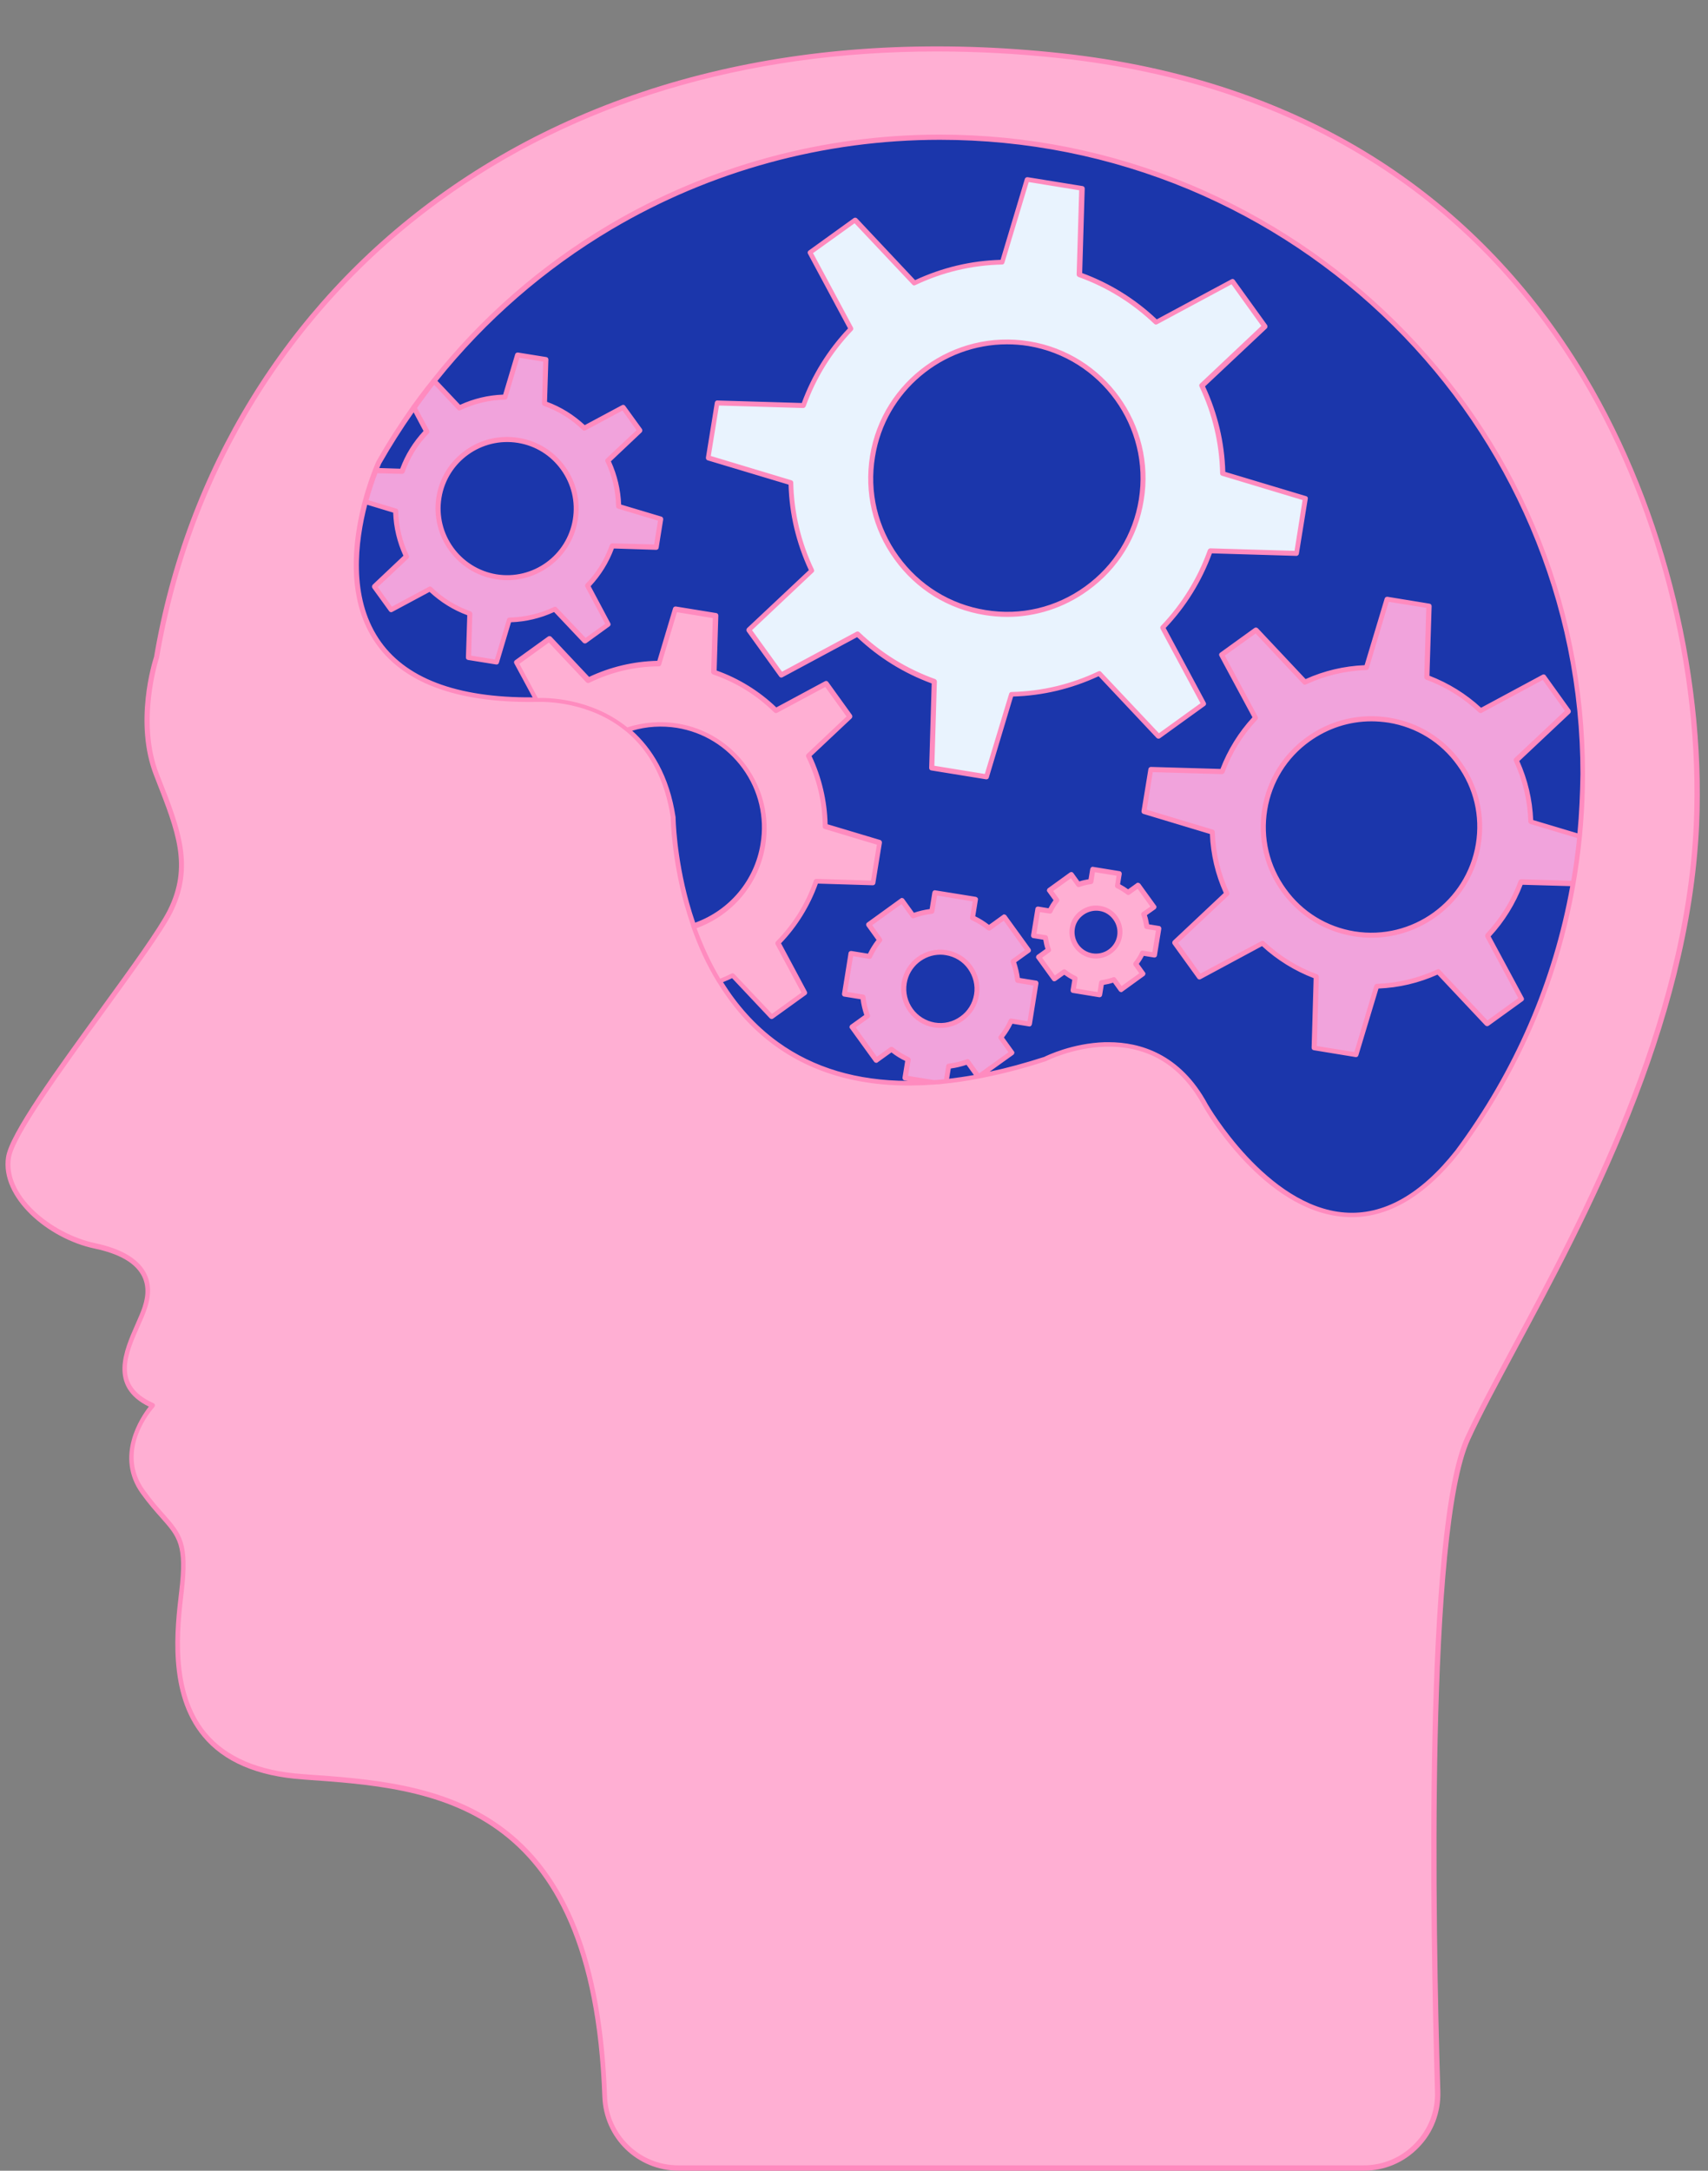
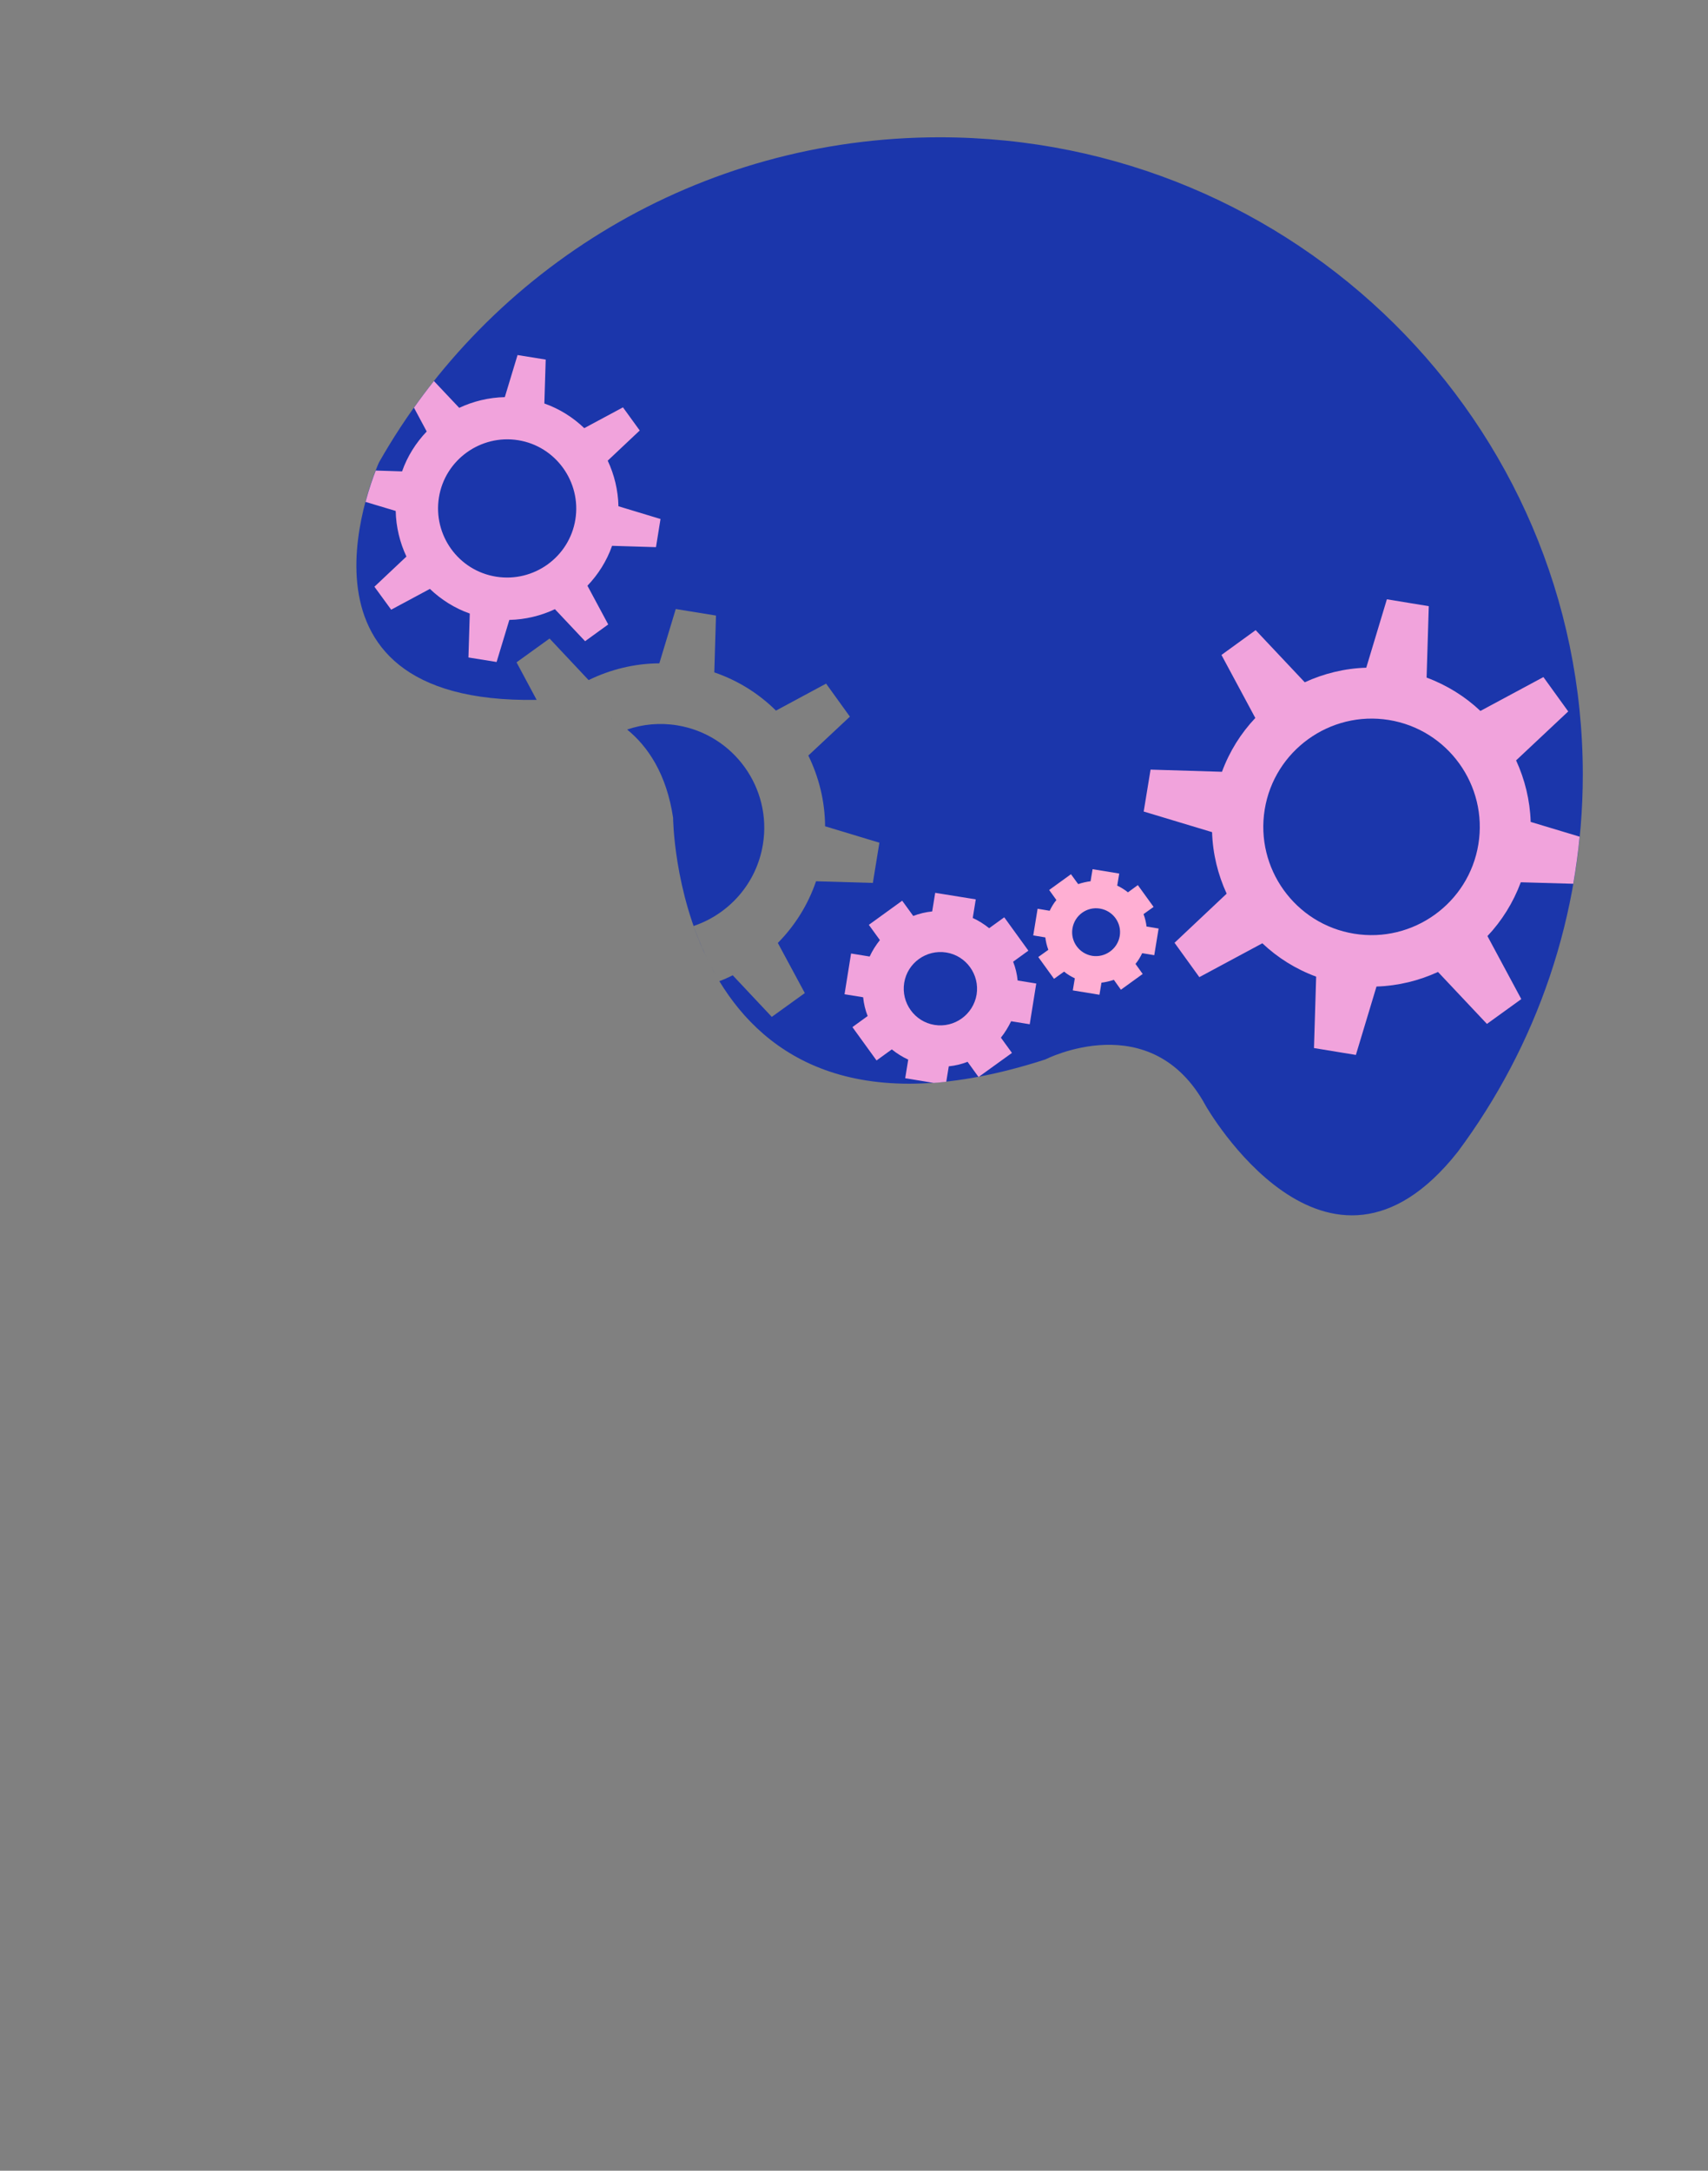
<svg xmlns="http://www.w3.org/2000/svg" fill="#000000" height="1294.9" preserveAspectRatio="xMidYMid meet" version="1" viewBox="-3.2 -27.7 1019.1 1294.9" width="1019.1" zoomAndPan="magnify">
  <rect x="-3.2" y="-27.7" width="1019.1" height="1294.9" fill="#808080" stroke="none" />
  <g id="change1_2">
-     <path d="M357.5,1222.8c-6.5-179.5-103.3-185.3-180.2-190.6c-82.6-5.7-76.9-72.3-72.3-110.1 c4.6-37.9-4.6-34.4-22.9-59.6s5.7-51.6,5.7-51.6c-31-13.8-10.3-41.3-4.6-58.5c5.7-17.2-2.3-31-29.8-36.7 c-27.5-5.7-55-29.8-51.6-52.8C5.2,639.9,84.4,543.5,98.2,516c13.8-27.5,4.6-49.3-8-81.4c-12.6-32.1,0-70,0-70 c36.6-216.3,230.6-392.3,539.1-359c308.6,33.3,386.6,306.3,379.7,458.8c-6.9,152.6-104.4,296-136.5,365.9 c-25.1,54.7-20.9,289.6-17.9,389.7c0.7,24.9-19.2,45.5-44.1,45.5H401.6C377.8,1265.5,358.3,1246.6,357.5,1222.8z" fill="#ffafd3" />
-   </g>
+     </g>
  <g id="change2_1">
    <path d="M327.9,390.3c0,0,0.1,0,0.1,0C328,390.3,328,390.3,327.9,390.3z M326.4,390.1c0.1,0,0.1,0,0.2,0 C326.5,390.1,326.4,390.1,326.4,390.1z M331.4,390.7c0.1,0,0.1,0,0.2,0C331.5,390.7,331.5,390.7,331.4,390.7z M333.2,391 c0.1,0,0.1,0,0.2,0C333.3,391,333.3,391,333.2,391z M337.3,391.8C337.3,391.8,337.2,391.7,337.3,391.8 C337.2,391.7,337.3,391.8,337.3,391.8z M410.6,524.7c21.1-7.1,37.6-25.3,41.4-48.7c5.5-33.7-17.5-65.5-51.1-71 c-10.4-1.7-20.6-0.7-29.9,2.5c0,0,0,0,0,0c12.6,10.3,23.5,26.7,27.4,52.5c0,0,0.3,43.8,20.9,85.3C415.8,538.4,413,531.5,410.6,524.7 z M317.7,389.8C317.7,389.8,317.7,389.8,317.7,389.8C317.7,389.8,317.7,389.8,317.7,389.8z M339.4,392.2c-0.1,0-0.1,0-0.2-0.1 C339.2,392.2,339.3,392.2,339.4,392.2z M318.7,389.8C318.7,389.8,318.7,389.8,318.7,389.8C318.7,389.8,318.7,389.8,318.7,389.8z M321.2,389.8C321.2,389.8,321.2,389.8,321.2,389.8C321.2,389.8,321.2,389.8,321.2,389.8z M319.4,389.8c0,0-0.1,0-0.1,0 C319.4,389.8,319.4,389.8,319.4,389.8z M322.3,389.9c0.1,0,0.1,0,0.2,0C322.4,389.9,322.3,389.9,322.3,389.9z M323.6,389.9 C323.6,389.9,323.6,389.9,323.6,389.9C323.6,389.9,323.6,389.9,323.6,389.9z M421.4,549.5c0.7,1.4,1.5,2.7,2.2,4.1 C422.8,552.2,422.1,550.8,421.4,549.5z M419.2,545.3c0.7,1.4,1.4,2.8,2.1,4.1C420.6,548.1,419.9,546.7,419.2,545.3z M368.5,405.6 c0.1,0.1,0.2,0.2,0.4,0.3C368.8,405.8,368.7,405.7,368.5,405.6z M557.5,54.2c-143.7,0-268.9,78.2-334.6,194 c-0.6,1.3-65.2,144.3,94.1,141.6l-12-22.4l19.7-14.2L348,378c12.9-6.3,27.2-9.9,42.2-10l9.8-32.4l24,3.9l-1,33.9 c14.1,4.8,26.6,12.7,36.8,22.8l29.9-16.1l14.2,19.7L479.1,423c6.3,12.9,9.9,27.2,10,42.2l32.4,9.8l-3.9,24l-33.9-1 c-4.8,14.1-12.7,26.6-22.8,36.8l16.1,29.9l-19.7,14.2L434,554.1c-2.6,1.3-5.3,2.5-8,3.5c27.7,45.6,83.2,82.7,194.5,46.7 c0,0,63.2-32.4,95.7,27.6c0,0,72.1,126.6,150.4,27.5c46.9-63,74.6-140.9,74.6-225.2C941.1,224.3,769.4,54.2,557.5,54.2z M366.6,404.2c-0.1-0.1-0.2-0.1-0.2-0.2C366.5,404.1,366.5,404.2,366.6,404.2z M426,557.6c-0.8-1.3-1.6-2.7-2.4-4.1 C424.4,554.9,425.2,556.3,426,557.6z M362,401.2c-0.1-0.1-0.2-0.1-0.3-0.2C361.8,401.1,361.9,401.2,362,401.2z M348,394.7 C348,394.7,348,394.8,348,394.7C348,394.8,348,394.7,348,394.7z M345.9,394c-0.1,0-0.2-0.1-0.3-0.1C345.7,394,345.8,394,345.9,394z M352.7,396.6c-0.1,0-0.2-0.1-0.3-0.1C352.5,396.5,352.6,396.5,352.7,396.6z M359.7,399.9c-0.1,0-0.2-0.1-0.3-0.1 C359.5,399.8,359.6,399.9,359.7,399.9z M354.8,397.5c0.1,0,0.1,0.1,0.2,0.1C354.9,397.5,354.8,397.5,354.8,397.5z" fill="#1b36ab" />
  </g>
  <g id="change3_1">
-     <path d="M507.1,103.6L480.2,123l24.4,45.4c-12.4,12.9-22.2,28.4-28.4,45.8l-51.5-1.5l-5.3,32.7l49.4,14.8 c0.4,18.5,4.8,36.3,12.4,52.4l-37.6,35.4L463,375l45.4-24.4c12.9,12.4,28.4,22.2,45.8,28.4l-1.5,51.5l32.7,5.3l14.8-49.4 c18.5-0.4,36.3-4.8,52.4-12.4l35.4,37.6l26.9-19.4l-24.4-45.4c12.4-12.9,22.2-28.4,28.4-45.8l51.5,1.5l5.3-32.7l-49.4-14.8 c-0.4-18.5-4.8-36.3-12.4-52.4l37.6-35.4l-19.4-26.9l-45.4,24.4c-12.9-12.4-28.4-22.2-45.8-28.4l1.5-51.5l-32.7-5.3l-14.8,49.4 c-18.5,0.4-36.3,4.8-52.4,12.4L507.1,103.6z M610.6,177.4c44.2,7.2,74.4,49,67.2,93.2c-7.2,44.2-49,74.4-93.2,67.2 c-44.2-7.2-74.4-49-67.2-93.2C524.5,200.3,566.4,170.2,610.6,177.4z" fill="#e9f3fe" />
-   </g>
+     </g>
  <g id="change4_1">
    <path d="M935.5,499.5c1.6-9.3,2.9-18.6,3.8-28.1l-29.2-8.8c-0.4-12.9-3.5-25.4-8.7-36.7l31.1-29.2l-14.8-20.5 l-37.6,20.2c-9.1-8.6-20-15.4-32.1-19.9l1.3-42.6l-25-4.1l-12.3,40.8c-12.9,0.4-25.4,3.5-36.7,8.7l-29.3-31.1L725.6,363l20.2,37.6 c-8.6,9.1-15.4,19.9-19.9,32.1l-42.6-1.3l-4.1,25l40.8,12.3c0.4,12.9,3.5,25.4,8.7,36.7l-31.1,29.3l14.8,20.5l37.6-20.2 c9.1,8.6,19.9,15.4,32.1,19.9l-1.3,42.6l25,4.1l12.3-40.8c12.9-0.4,25.4-3.5,36.7-8.7l29.2,31l20.5-14.8l-20.2-37.6 c8.6-9.1,15.4-20,19.9-32.1L935.5,499.5z M878.9,475.9c-5.7,35.2-39,59.1-74.1,53.4c-35.2-5.7-59.1-39-53.4-74.1 c5.7-35.1,39-59.1,74.1-53.4C860.7,407.5,884.6,440.8,878.9,475.9z M230.2,336l23.1-12.4c6.7,6.4,14.7,11.5,23.8,14.7l-0.8,26.2 l16.8,2.7l7.6-25.1c9.6-0.2,18.9-2.5,27.2-6.4l18,19.1l13.8-10l-12.4-23.1c6.4-6.7,11.5-14.7,14.7-23.8l26.2,0.8l2.7-16.8l-25.1-7.6 c-0.2-9.6-2.5-18.9-6.4-27.2l19.1-18l-10-13.8l-23.1,12.4c-6.7-6.4-14.7-11.5-23.8-14.7l0.8-26.2l-16.8-2.7l-7.6,25.1 c-9.6,0.2-18.9,2.5-27.2,6.4l-15.1-16c-4.1,5.2-8.1,10.5-11.9,15.9l7.6,14.2c-6.4,6.7-11.5,14.7-14.7,23.8l-15.7-0.5 c-1.6,4.1-3.9,10.6-6.1,18.7l18,5.4c0.2,9.6,2.5,18.9,6.4,27.2l-19.1,18L230.2,336z M258.7,269c3.6-22.4,24.9-37.7,47.3-34.1 c22.4,3.6,37.7,24.9,34.1,47.3c-3.6,22.4-24.8,37.7-47.3,34.1C270.3,312.7,255.1,291.5,258.7,269z M600.6,600.4l-6.6-9.1 c2.4-3,4.4-6.3,6.1-9.8l11.1,1.8l3.9-24.3l-11.1-1.8c-0.4-3.9-1.3-7.7-2.7-11.2l9.1-6.6l-14.4-19.9L587,526c-3-2.4-6.3-4.5-9.8-6.1 l1.8-11.1l-24.2-3.9l-1.8,11.1c-3.9,0.4-7.7,1.3-11.3,2.7l-6.6-9.1l-19.9,14.4l6.6,9.1c-2.4,3-4.5,6.3-6.1,9.8l-11.1-1.8l-3.9,24.3 l11.1,1.8c0.4,3.9,1.3,7.7,2.7,11.2l-9.1,6.6l14.4,19.9l9.1-6.6c3,2.4,6.3,4.5,9.8,6.1l-1.8,11.1l17,2.8c2.5-0.2,5-0.4,7.5-0.7 l1.5-9.2c3.9-0.4,7.7-1.3,11.2-2.7l6.5,9c0.1,0,0.2,0,0.3-0.1L600.6,600.4z M554.4,583.7c-11.9-1.9-20-13.2-18.1-25.1 c1.9-11.9,13.2-20,25.1-18.1c11.9,1.9,20,13.2,18.1,25.1C577.5,577.5,566.3,585.6,554.4,583.7z" fill="#f1a3dc" />
  </g>
  <g id="change1_1">
    <path d="M665.6,562.7l13-9.4l-4.3-6c1.6-1.9,2.9-4.1,4-6.4l7.2,1.2l2.6-15.9l-7.2-1.2c-0.3-2.5-0.9-5-1.8-7.4l6-4.3 l-9.4-13l-5.9,4.3c-2-1.6-4.1-2.9-6.4-4l1.2-7.2l-15.9-2.6l-1.2,7.2c-2.5,0.3-5,0.9-7.4,1.7l-4.3-5.9l-13,9.4l4.3,6 c-1.6,1.9-2.9,4.1-4,6.4l-7.2-1.2l-2.6,15.9l7.2,1.2c0.3,2.5,0.9,5,1.8,7.4l-6,4.3l9.4,13l6-4.3c1.9,1.6,4.1,2.9,6.4,4l-1.2,7.2 l15.9,2.6l1.2-7.2c2.5-0.3,5-0.9,7.4-1.7L665.6,562.7z M648.5,542.5c-7.8-1.3-13.1-8.6-11.8-16.4c1.3-7.8,8.6-13.1,16.4-11.8 c7.8,1.3,13.1,8.6,11.8,16.4C663.6,538.4,656.2,543.7,648.5,542.5z" fill="#ffafd3" />
  </g>
  <g id="change5_1">
-     <path d="M938.7,189.4c-31.1-49.7-70.8-90.3-118.1-120.9c-54.2-35-118.5-56.7-191.1-64.5 C484.4-11.6,355.5,18.2,256.8,90.3c-89.6,65.4-149.3,162.7-168.1,273.9c-0.9,2.7-12.4,39.2,0.1,70.9l0.9,2.3 c12.2,31.1,20.3,51.7,7.2,77.9c-5.6,11.1-22.1,33.9-39.7,58.1c-26.9,37-54.7,75.2-56.8,89.2c-3.6,24.1,24.9,48.6,52.8,54.5 c14.3,3,23.6,8.2,27.8,15.5c3.1,5.3,3.4,11.8,0.9,19.3c-1,3.1-2.6,6.6-4.2,10.3c-7,15.8-16.5,37.2,7.9,49.2 c-4.8,6.1-20.8,29.6-4.6,52c4.5,6.2,8.5,10.7,11.8,14.4c10.1,11.4,14.3,16.2,10.9,44.2c-2.5,21.1-7.3,60.4,14,86.1 c12.5,15.2,32.6,23.8,59.7,25.7l1.2,0.1c76.3,5.3,171.2,11.9,177.6,189.1c0.9,24.8,20.9,44.2,45.6,44.2h408.7 c12.5,0,24.1-4.9,32.8-13.9c8.7-8.9,13.2-20.7,12.9-33.2c-3-98.8-7.2-334.6,17.8-389.1c6.8-14.9,16.6-33,27.9-54.1 c41.1-76.5,103.3-192,108.7-312.4C1014.7,370.9,987.8,268,938.7,189.4z M1007.4,464.3C1002,584,940.1,699.2,899.1,775.4 c-11.3,21.1-21.1,39.3-28,54.2c-25.3,55-21,291.4-18.1,390.4c0.4,11.6-3.9,22.6-12,31c-8.1,8.4-19,13-30.6,13H401.6 c-23.1,0-41.8-18.1-42.6-41.3c-2.9-79.9-23.7-132.7-63.8-161.4c-34.7-24.9-78.2-27.9-116.6-30.6l-1.2-0.1 c-26.2-1.8-45.6-10.1-57.6-24.6c-20.5-24.8-15.8-63.2-13.4-83.9c3.5-29.3-1.2-34.7-11.6-46.5c-3.4-3.8-7.2-8.1-11.6-14.2 c-17.4-23.9,4.7-48.7,5.6-49.7c0.3-0.4,0.5-0.8,0.4-1.3s-0.4-0.9-0.9-1.1c-23.9-10.6-15.5-29.4-8.1-46.1c1.7-3.8,3.3-7.3,4.3-10.6 c2.8-8.3,2.4-15.6-1.1-21.7c-4.7-8.1-14.7-13.8-29.8-17c-13.2-2.8-26.9-10.1-36.7-19.5C6.6,684.5,1.7,673.3,3.3,663.1 c2-13.2,30.8-52.9,56.3-87.9c17.6-24.3,34.3-47.2,40-58.5c13.7-27.5,5-49.7-7.1-80.4l-0.9-2.3c-12.3-31.2-0.1-68.6,0-69 c0-0.1,0-0.1,0.1-0.2c18.7-110.5,78-207.2,167-272.1C339.7,33.5,441.3,3,555.6,3c24,0,48.5,1.3,73.5,4c72.2,7.8,136,29.3,189.8,64 c47,30.3,86.4,70.7,117.2,119.9C985,269.1,1011.6,371.3,1007.4,464.3z M292.5,317.8c2.3,0.4,4.6,0.6,6.9,0.6 c20.6,0,38.7-14.9,42.1-35.9c1.8-11.2-0.8-22.5-7.5-31.8c-6.7-9.3-16.5-15.4-27.8-17.2c-11.2-1.8-22.5,0.8-31.8,7.5 s-15.4,16.5-17.2,27.8C253.5,292,269.3,314,292.5,317.8z M260.2,269.3c3.5-21.6,23.9-36.3,45.6-32.8c10.5,1.7,19.6,7.4,25.8,16 c6.2,8.6,8.7,19.1,7,29.6c-3.5,21.6-23.9,36.3-45.6,32.8C271.4,311.3,256.7,290.9,260.2,269.3z M610.8,175.9 c-45-7.3-87.6,23.4-94.9,68.4c-3.5,21.8,1.6,43.7,14.6,61.6c12.9,18,32.1,29.8,53.8,33.3c4.5,0.7,9,1.1,13.4,1.1 c17.2,0,34-5.4,48.2-15.7c18-12.9,29.8-32.1,33.3-53.8C686.6,225.8,655.9,183.2,610.8,175.9z M676.3,270.3 c-3.4,21-14.8,39.4-32.1,51.9c-17.3,12.5-38.4,17.5-59.4,14c-21-3.4-39.4-14.8-51.9-32.1c-12.5-17.3-17.5-38.4-14-59.4c0,0,0,0,0,0 c6.3-39.1,40.3-67,78.7-67c4.2,0,8.5,0.3,12.8,1C653.7,185.9,683.3,226.9,676.3,270.3z M776.2,268.3l-48.3-14.5 c-0.5-17.7-4.6-34.8-12.1-51l36.8-34.6c0.5-0.5,0.6-1.4,0.2-2l-19.4-26.9c-0.4-0.6-1.3-0.8-1.9-0.4l-44.5,23.9 c-12.9-12.2-27.9-21.5-44.5-27.6l1.5-50.4c0-0.8-0.5-1.4-1.3-1.5l-32.7-5.3c-0.7-0.1-1.5,0.3-1.7,1l-14.5,48.3 c-17.7,0.5-34.8,4.6-51,12.1l-34.6-36.8c-0.5-0.5-1.4-0.6-2-0.2l-26.9,19.4c-0.6,0.4-0.8,1.3-0.4,1.9l23.9,44.5 c-12.2,12.9-21.5,27.9-27.6,44.5l-50.4-1.5c-0.7-0.1-1.4,0.5-1.5,1.3l-5.3,32.7c-0.1,0.7,0.3,1.5,1,1.7l48.3,14.5 c0.5,17.7,4.6,34.8,12.1,51L442.6,347c-0.5,0.5-0.6,1.4-0.2,2l19.4,26.9c0.4,0.6,1.3,0.8,1.9,0.4l44.5-23.9 c12.9,12.2,27.9,21.5,44.5,27.6l-1.5,50.4c0,0.8,0.5,1.4,1.3,1.5l32.7,5.3c0.1,0,0.2,0,0.2,0c0.7,0,1.2-0.4,1.4-1.1l14.5-48.3 c17.7-0.5,34.8-4.6,51-12.1l34.6,36.8c0.5,0.5,1.4,0.6,2,0.2l26.9-19.4c0.6-0.4,0.8-1.3,0.4-1.9l-23.9-44.5 c12.2-12.9,21.5-27.9,27.6-44.5l50.4,1.5c0.7,0,1.4-0.5,1.5-1.3l5.3-32.7C777.3,269.2,776.9,268.5,776.2,268.3z M769.2,300.9 l-50.2-1.5c-0.7,0-1.2,0.4-1.5,1c-6.1,17-15.5,32.2-28,45.3c-0.5,0.5-0.5,1.2-0.2,1.8l23.8,44.3l-24.8,17.9l-34.5-36.6 c-0.4-0.5-1.1-0.6-1.7-0.3c-16.4,7.8-33.8,11.9-51.8,12.3c-0.7,0-1.2,0.4-1.4,1.1L584.4,434l-30.1-4.9l1.5-50.2c0-0.7-0.4-1.2-1-1.5 c-17-6.1-32.2-15.5-45.3-28c-0.5-0.5-1.2-0.5-1.8-0.2L463.4,373l-17.9-24.8l36.6-34.5c0.5-0.4,0.6-1.1,0.3-1.7 c-7.8-16.4-11.9-33.8-12.3-51.8c0-0.7-0.4-1.2-1.1-1.4l-48.1-14.5l4.9-30.1l50.2,1.5c0.7,0,1.2-0.4,1.5-1c6.1-17,15.5-32.2,28-45.3 c0.5-0.5,0.5-1.2,0.2-1.8l-23.8-44.3l24.8-17.8l34.5,36.6c0.4,0.5,1.1,0.6,1.7,0.3c16.4-7.8,33.8-11.9,51.8-12.3 c0.7,0,1.2-0.4,1.4-1.1l14.5-48.1l30.1,4.9l-1.5,50.2c0,0.7,0.4,1.2,1,1.5c17,6.1,32.2,15.5,45.3,28c0.5,0.5,1.2,0.5,1.8,0.2 l44.3-23.8l17.8,24.8l-36.6,34.5c-0.5,0.4-0.6,1.1-0.3,1.7c7.8,16.4,11.9,33.8,12.3,51.8c0,0.7,0.4,1.2,1.1,1.4l48.1,14.5 L769.2,300.9z M554.1,585.2c1.3,0.2,2.5,0.3,3.8,0.3c4.9,0,9.6-1.5,13.6-4.4c5.1-3.7,8.4-9,9.4-15.2c1-6.2-0.5-12.3-4.1-17.4 c-3.7-5.1-9.1-8.4-15.2-9.4c-12.7-2.1-24.7,6.6-26.8,19.3C532.7,571.1,541.4,583.1,554.1,585.2z M537.8,558.9 c1.6-10,10.3-17.1,20.1-17.1c1.1,0,2.2,0.1,3.3,0.3c5.4,0.9,10.1,3.8,13.2,8.2s4.5,9.8,3.6,15.2c-0.9,5.4-3.8,10.1-8.2,13.2 c-4.4,3.2-9.8,4.5-15.2,3.6c0,0,0,0,0,0C543.5,580.4,536,570,537.8,558.9z M676,498.9c-0.4-0.1-0.8,0-1.1,0.3l-5,3.6 c-1.5-1.1-3.1-2.1-4.8-3l1-6.1c0.1-0.8-0.4-1.6-1.2-1.7l-15.9-2.6c-0.4-0.1-0.8,0-1.1,0.3c-0.3,0.2-0.5,0.6-0.6,1l-1,6.1 c-1.9,0.3-3.7,0.7-5.5,1.3l-3.6-5c-0.5-0.7-1.4-0.8-2.1-0.3l-13,9.4c-0.3,0.2-0.5,0.6-0.6,1c-0.1,0.4,0,0.8,0.3,1.1l3.6,5 c-1.1,1.5-2.1,3.1-3,4.8l-6.1-1c-0.8-0.1-1.6,0.4-1.7,1.2l-2.6,15.9c-0.1,0.8,0.4,1.6,1.2,1.7l6.1,1c0.3,1.9,0.7,3.7,1.3,5.5l-5,3.6 c-0.3,0.2-0.5,0.6-0.6,1c-0.1,0.4,0,0.8,0.3,1.1l9.4,13c0.5,0.7,1.4,0.8,2.1,0.3l5-3.6c1.5,1.1,3.1,2.1,4.8,3l-1,6.1 c-0.1,0.8,0.4,1.6,1.2,1.7l15.9,2.6c0.1,0,0.2,0,0.2,0c0.3,0,0.6-0.1,0.9-0.3c0.3-0.2,0.5-0.6,0.6-1l1-6.1c1.9-0.3,3.7-0.7,5.5-1.3 l3.6,5c0.2,0.3,0.6,0.5,1,0.6c0.4,0.1,0.8,0,1.1-0.3l13-9.4c0.3-0.2,0.5-0.6,0.6-1c0.1-0.4,0-0.8-0.3-1.1l-3.6-5 c1.1-1.5,2.1-3.1,3-4.8l6.1,1c0.8,0.1,1.6-0.4,1.7-1.2l2.6-15.9c0.1-0.8-0.4-1.6-1.2-1.7l-6.1-1c-0.3-1.9-0.7-3.7-1.3-5.5l5.1-3.6 c0.3-0.2,0.5-0.6,0.6-1c0.1-0.4,0-0.8-0.3-1.1l-9.4-13C676.8,499.2,676.4,499,676,498.9z M678.3,516.5c-0.5,0.4-0.8,1.1-0.5,1.7 c0.8,2.3,1.4,4.6,1.7,7c0.1,0.7,0.6,1.2,1.3,1.3l5.7,0.9l-2.1,12.9l-5.7-0.9c-0.7-0.1-1.3,0.2-1.6,0.9c-1,2.2-2.3,4.2-3.8,6.1 c-0.4,0.5-0.4,1.3-0.1,1.8l3.4,4.7l-10.6,7.6l-3.4-4.7c-0.4-0.5-1.1-0.8-1.7-0.5c-2.3,0.8-4.6,1.4-7,1.7c-0.7,0.1-1.2,0.6-1.3,1.3 l-0.9,5.8l-12.9-2.1l0.9-5.8c0.1-0.7-0.2-1.3-0.9-1.6c-2.2-1-4.2-2.3-6.1-3.8c-0.5-0.4-1.3-0.4-1.8,0l-4.7,3.4l-7.6-10.6l4.7-3.4 c0.6-0.4,0.8-1.1,0.5-1.7c-0.8-2.2-1.4-4.6-1.7-7c-0.1-0.7-0.6-1.2-1.2-1.3l-5.7-0.9l2.1-12.9l5.8,0.9c0.7,0.1,1.3-0.2,1.6-0.9 c1-2.2,2.3-4.3,3.8-6.1c0.4-0.5,0.5-1.3,0.1-1.8l-3.4-4.7l10.6-7.6l3.4,4.7c0.4,0.5,1.1,0.8,1.7,0.5c2.3-0.8,4.6-1.4,7-1.7 c0.7-0.1,1.2-0.6,1.3-1.3l0.9-5.8l12.9,2.1l-0.9,5.8c-0.1,0.7,0.2,1.3,0.9,1.6c2.1,1,4.2,2.3,6.1,3.8c0.5,0.4,1.3,0.4,1.8,0l4.7-3.4 l7.6,10.6L678.3,516.5z M653.3,512.7c-4.2-0.7-8.3,0.3-11.8,2.8s-5.7,6.1-6.4,10.3c-1.4,8.6,4.5,16.7,13.1,18.1h0 c0.9,0.1,1.7,0.2,2.5,0.2c7.6,0,14.3-5.5,15.6-13.3c0.7-4.2-0.3-8.3-2.8-11.8S657.5,513.4,653.3,512.7z M663.4,530.4 c-1.1,7-7.7,11.7-14.7,10.6c-7-1.1-11.7-7.7-10.6-14.7c0.5-3.4,2.4-6.3,5.2-8.3c2.8-2,6.2-2.8,9.5-2.3c3.4,0.5,6.3,2.4,8.3,5.2 C663.1,523.6,663.9,527,663.4,530.4z M825.7,400.4c-17.4-2.8-34.9,1.3-49.2,11.6c-14.3,10.3-23.8,25.6-26.6,43 c-2.8,17.4,1.3,34.9,11.6,49.2c10.3,14.3,25.6,23.8,43,26.6c3.6,0.6,7.1,0.9,10.6,0.9c31.8,0,59.9-23.1,65.2-55.5 c2.8-17.4-1.3-34.9-11.6-49.2C858.4,412.6,843.1,403.2,825.7,400.4z M877.4,475.7c-5.6,34.3-38,57.7-72.4,52.2 c-16.6-2.7-31.2-11.7-41-25.4c-9.9-13.7-13.8-30.4-11.1-47c2.7-16.6,11.7-31.2,25.4-41c10.9-7.8,23.6-11.9,36.8-11.9 c3.4,0,6.8,0.3,10.2,0.8c16.6,2.7,31.2,11.7,41,25.4C876.2,442.4,880.1,459.1,877.4,475.7z M829.8,164.4 c-35.4-35-76.6-62.5-122.4-81.8c-47.5-19.9-97.9-30-149.9-30c-69.6,0-137.8,18.6-197.3,53.8c-40.7,24.1-76.5,55.4-105.6,92.1 c0,0,0,0,0,0c-0.1,0.1-0.2,0.3-0.3,0.4c-0.9,1.1-1.7,2.2-2.6,3.3c-0.2,0.2-0.4,0.5-0.6,0.7c-2.7,3.5-5.4,7.1-8,10.7 c-0.2,0.2-0.4,0.5-0.5,0.7c0,0,0,0,0,0c-7.5,10.6-14.6,21.6-21,32.9c0,0,0,0.1-0.1,0.1c-1.2,2.6-29.1,65.2-1.5,107.2 c16.4,25,49.1,37.3,97.1,36.5c0,0,0,0,0,0l0.1,0c0.1,0,0.1,0,0.2,0c0,0,0,0,0.1,0c0,0,0.1,0,0.2,0c0.1,0,0.1,0,0.2,0c0,0,0,0,0,0 c3.6-0.1,30.6-0.4,52.2,17.4c0.1,0.1,0.2,0.1,0.3,0.2c14.2,11.8,23.1,28.9,26.6,51.2c0,1.8,0.5,24.2,8,51.4 c1.2,4.3,2.6,8.8,4.2,13.5c0,0.1,0,0.1,0,0.2c4.2,12.1,9.4,23.2,15.5,33.2c0.1,0.1,0.1,0.2,0.2,0.2c8.5,13.9,19.7,27.3,34.4,37.9 c25.2,18.2,56.8,25.9,94.5,23.1c0,0,0.1,0,0.1,0c0.1,0,0.2,0,0.2,0c1-0.1,2-0.2,3-0.2c0.6,0,1.1-0.1,1.7-0.2 c7.1-0.7,14.4-1.7,21.9-3.2c0,0,0,0,0.1,0l0.3-0.1c0,0,0.1,0,0.1,0c12.7-2.4,25.9-5.8,39.7-10.3c0.1,0,0.2-0.1,0.2-0.1 c0.2-0.1,15.8-8,35.1-8.5c25.7-0.7,45.4,11.2,58.5,35.5c1.4,2.5,36,62.4,84.1,66c1.5,0.1,3,0.2,4.5,0.2c22.5,0,44.1-12.9,64.3-38.5 c49-65.9,74.9-144.1,74.9-226.1c0-51.5-10.2-101.5-30.3-148.5C893,240.3,865.2,199.5,829.8,164.4z M255.9,201.9l13.9,14.8 c0.4,0.5,1.1,0.6,1.7,0.3c8.4-4,17.3-6.1,26.6-6.3c0.7,0,1.2-0.4,1.4-1.1l7.2-23.9l14.2,2.3l-0.7,24.9c0,0.7,0.4,1.2,1,1.5 c8.7,3.1,16.6,7.9,23.2,14.4c0.5,0.5,1.2,0.5,1.8,0.2l22-11.8l8.4,11.7L358.4,246c-0.5,0.4-0.6,1.1-0.3,1.7c4,8.4,6.1,17.3,6.3,26.6 c0,0.7,0.4,1.2,1.1,1.4l23.9,7.2l-2.3,14.2l-24.9-0.7c-0.7,0-1.2,0.4-1.5,1c-3.1,8.7-7.9,16.6-14.4,23.2c-0.5,0.5-0.5,1.2-0.2,1.8 l11.8,22l-11.7,8.4L329,334.7c-0.4-0.5-1.1-0.6-1.7-0.3c-8.4,4-17.3,6.1-26.6,6.3c-0.7,0-1.2,0.4-1.4,1.1l-7.2,23.9l-14.2-2.3 l0.7-24.9c0-0.7-0.4-1.2-1-1.5c-8.7-3.1-16.6-7.9-23.2-14.4c-0.5-0.5-1.2-0.6-1.8-0.2l-22,11.8l-8.4-11.7l18.2-17.1 c0.5-0.4,0.6-1.1,0.3-1.7c-4-8.4-6.1-17.3-6.3-26.6c0-0.7-0.4-1.2-1.1-1.4l-16.6-5c1.9-6.7,3.8-12.3,5.3-16.1l14.7,0.4 c0.7,0,1.2-0.4,1.5-1c3.1-8.7,7.9-16.6,14.4-23.2c0.5-0.5,0.5-1.2,0.2-1.8l-7.2-13.3c0.2-0.3,0.5-0.7,0.7-1c1.2-1.7,2.5-3.5,3.8-5.2 c0.2-0.2,0.4-0.5,0.5-0.7c0.7-0.9,1.4-1.9,2.1-2.8c0.3-0.4,0.6-0.8,0.9-1.2C254.4,203.7,255.1,202.8,255.9,201.9z M243.6,218.3 l5.9,11.1c-6.1,6.6-10.8,14.1-13.9,22.5l-12.5-0.4c0.6-1.3,0.9-2.2,1.1-2.6C230.2,238.4,236.7,228.1,243.6,218.3z M422.4,374.7 c13.7,4.7,25.9,12.3,36.3,22.5c0.5,0.5,1.2,0.6,1.8,0.3l28.7-15.4l12.7,17.6l-23.7,22.4c-0.5,0.5-0.6,1.2-0.3,1.8 c6.4,13.1,9.7,27,9.8,41.5c0,0.7,0.4,1.2,1.1,1.4l31.2,9.4l-3.5,21.4l-32.6-1c-0.7,0-1.3,0.4-1.5,1c-4.7,13.7-12.3,25.9-22.5,36.3 c-0.5,0.5-0.6,1.2-0.3,1.8l15.4,28.7l-17.6,12.7l-22.4-23.7c-0.3-0.3-0.7-0.5-1.1-0.5c-0.2,0-0.4,0-0.7,0.2c-2.2,1.1-4.4,2.1-6.7,3 c-6-10.1-10.6-20.5-14.1-30.1c21.7-7.9,37.3-26.7,41-49.4c2.7-16.7-1.3-33.4-11.2-47.2c-9.9-13.7-24.5-22.8-41.2-25.5 c-10-1.6-20.3-0.8-29.9,2.3c-22.2-17.9-48.9-17.7-53.4-17.5l-11-20.4l17.6-12.7l22.3,23.7c0.5,0.5,1.2,0.6,1.8,0.3 c13.1-6.4,27-9.7,41.5-9.8c0.7,0,1.2-0.4,1.4-1.1l9.4-31.2l21.4,3.5l-1,32.5C421.3,373.9,421.7,374.5,422.4,374.7z M399.9,460 c0-0.1,0-0.1,0-0.2c-3.8-25.1-14.3-41.2-25.9-51.6c8.6-2.6,17.8-3.1,26.7-1.7c15.9,2.6,29.8,11.2,39.3,24.3s13.2,29.1,10.6,44.9 c-3.5,21.7-18.4,39.5-39,47c-1.4-4.1-2.7-8.2-3.7-11.9C400.2,483,399.9,460.2,399.9,460z M539.2,603c-3.4-1.6-6.6-3.6-9.5-5.9 c-0.5-0.4-1.3-0.4-1.8-0.1l-7.9,5.7l-12.6-17.5l7.9-5.7c0.5-0.4,0.8-1.1,0.5-1.7c-1.3-3.5-2.2-7.2-2.6-10.9 c-0.1-0.7-0.6-1.2-1.3-1.3l-9.6-1.6l3.5-21.3l9.6,1.6c0.7,0.1,1.3-0.2,1.6-0.9c1.6-3.4,3.5-6.6,5.9-9.5c0.4-0.5,0.4-1.3,0-1.8 l-5.7-7.9l17.5-12.6l5.7,7.9c0.4,0.5,1.1,0.8,1.7,0.5c3.5-1.3,7.2-2.2,10.9-2.6c0.7-0.1,1.2-0.6,1.3-1.3l1.6-9.6l21.3,3.5l-1.6,9.6 c-0.1,0.7,0.2,1.3,0.9,1.6c3.4,1.5,6.6,3.5,9.5,5.9c0.5,0.4,1.3,0.4,1.8,0.1l7.9-5.7l12.6,17.5l-7.9,5.7c-0.5,0.4-0.8,1.1-0.5,1.7 c1.3,3.5,2.2,7.2,2.6,10.9c0.1,0.7,0.6,1.2,1.3,1.3l9.6,1.6l-3.5,21.3l-9.6-1.6c-0.7-0.1-1.3,0.2-1.6,0.9c-1.5,3.4-3.5,6.6-5.9,9.5 c-0.4,0.5-0.4,1.3,0,1.8l5.7,7.9L581,612.6l-5.7-7.9c-0.4-0.5-1.1-0.8-1.7-0.5c-3.5,1.3-7.2,2.2-10.9,2.6c-0.7,0.1-1.2,0.6-1.3,1.2 l-1.3,8.1c0,0-0.1,0-0.1,0c-1.9,0.2-3.9,0.4-5.8,0.5c-0.1,0-0.2,0-0.2,0l-15.4-2.5l1.6-9.6C540.2,603.9,539.8,603.3,539.2,603z M577.9,613.6c-5,0.9-10,1.6-14.8,2.2l1-6.1c3.2-0.4,6.3-1.2,9.4-2.2L577.9,613.6z M883.1,531.3l19.6,36.4L884.3,581L856,550.9 c-0.4-0.5-1.1-0.6-1.7-0.3c-11.4,5.3-23.6,8.2-36.1,8.6c-0.6,0-1.2,0.5-1.4,1.1l-11.9,39.6l-22.4-3.6l1.2-41.3c0-0.6-0.4-1.2-1-1.5 c-11.8-4.3-22.4-10.9-31.6-19.6c-0.5-0.4-1.2-0.5-1.7-0.2L713,553.1l-13.2-18.4l30.1-28.3c0.5-0.4,0.6-1.1,0.3-1.7 c-5.3-11.4-8.2-23.6-8.6-36.1c0-0.6-0.4-1.2-1.1-1.4L681,455.3l3.6-22.4l41.3,1.2c0.6,0,1.2-0.4,1.5-1c4.3-11.8,10.9-22.4,19.6-31.6 c0.4-0.5,0.5-1.2,0.2-1.7l-19.6-36.4l18.4-13.2l28.3,30.1c0.4,0.5,1.1,0.6,1.7,0.3c11.4-5.3,23.6-8.2,36.1-8.6 c0.6,0,1.2-0.4,1.4-1.1l11.9-39.6l22.4,3.6l-1.2,41.3c0,0.6,0.4,1.2,1,1.5c11.8,4.3,22.4,10.9,31.6,19.6c0.5,0.4,1.2,0.5,1.7,0.2 l36.4-19.6l13.2,18.4l-30.1,28.3c-0.5,0.4-0.6,1.1-0.3,1.7c5.3,11.4,8.2,23.6,8.6,36.1c0,0.6,0.5,1.2,1.1,1.4l28,8.4 c-0.9,8.5-2,17-3.5,25.5l-29.9-0.9c-0.6,0-1.2,0.4-1.5,1c-4.3,11.8-10.9,22.4-19.6,31.6C882.9,530.1,882.8,530.8,883.1,531.3z M938,469.4l-26.4-7.9c-0.5-12.2-3.3-24.1-8.3-35.2l30.3-28.5c0.5-0.5,0.6-1.4,0.2-2L919,375.2c-0.4-0.6-1.3-0.8-1.9-0.4l-36.6,19.7 c-9-8.3-19.4-14.7-30.8-19.1l1.3-41.5c0-0.8-0.5-1.4-1.3-1.5l-25-4.1c-0.7-0.1-1.5,0.3-1.7,1l-12,39.8c-12.2,0.5-24.1,3.3-35.2,8.3 l-28.5-30.3c-0.5-0.5-1.4-0.6-2-0.2l-20.5,14.8c-0.6,0.4-0.8,1.3-0.4,1.9l19.7,36.6c-8.3,9-14.7,19.4-19.1,30.8l-41.5-1.2 c-0.7,0-1.4,0.5-1.5,1.3l-4.1,25c-0.1,0.7,0.3,1.5,1,1.7l39.8,12c0.5,12.2,3.3,24.1,8.3,35.2l-30.3,28.5c-0.5,0.5-0.6,1.4-0.2,2 l14.8,20.5c0.4,0.6,1.3,0.8,1.9,0.4l36.6-19.7c9,8.3,19.4,14.7,30.8,19.1l-1.2,41.5c0,0.8,0.5,1.4,1.3,1.5l25,4.1c0.1,0,0.2,0,0.2,0 c0.7,0,1.2-0.4,1.4-1.1l12-39.8c12.2-0.5,24.1-3.3,35.2-8.3l28.5,30.3c0.5,0.5,1.4,0.6,2,0.2l20.5-14.8c0.6-0.4,0.8-1.3,0.4-1.9 l-19.7-36.6c8.3-9,14.7-19.4,19.1-30.8l28.4,0.8c-10.2,56.8-33.3,110.4-68.4,157.6c-20.8,26.4-43.1,38.9-66.2,37.1 c-46.4-3.5-81.4-63.9-81.7-64.5c-16.4-30.4-40.7-37.1-59.1-37.1c-0.8,0-1.5,0-2.3,0c-19.3,0.6-34.6,8-36.2,8.8 c-11.2,3.6-22.1,6.6-32.5,8.8l14.1-10.1c0.3-0.2,0.5-0.6,0.6-1c0.1-0.4,0-0.8-0.3-1.1l-5.9-8.2c2-2.6,3.7-5.3,5.1-8.2l9.9,1.6 c0.4,0.1,0.8,0,1.1-0.3c0.3-0.2,0.5-0.6,0.6-1l3.9-24.3c0.1-0.8-0.4-1.6-1.2-1.7l-9.9-1.6c-0.4-3.2-1.2-6.3-2.2-9.4l8.2-5.9 c0.7-0.5,0.8-1.4,0.3-2.1l-14.4-19.9c-0.2-0.3-0.6-0.5-1-0.6s-0.8,0-1.1,0.3l-8.2,5.9c-2.6-2-5.3-3.7-8.2-5.1l1.6-9.9 c0.1-0.4,0-0.8-0.3-1.1c-0.2-0.3-0.6-0.5-1-0.6l-24.2-3.9c-0.4-0.1-0.8,0-1.1,0.3c-0.3,0.2-0.5,0.6-0.6,1l-1.6,9.9 c-3.2,0.4-6.4,1.2-9.4,2.2l-5.9-8.2c-0.2-0.3-0.6-0.5-1-0.6c-0.4-0.1-0.8,0-1.1,0.3l-19.9,14.4c-0.7,0.5-0.8,1.4-0.3,2.1l5.9,8.2 c-2,2.6-3.7,5.3-5.1,8.2l-9.9-1.6c-0.8-0.1-1.6,0.4-1.7,1.2l-3.9,24.3c-0.1,0.8,0.4,1.6,1.2,1.7l9.9,1.6c0.4,3.2,1.2,6.4,2.2,9.4 l-8.2,5.9c-0.3,0.2-0.5,0.6-0.6,1c-0.1,0.4,0,0.8,0.3,1.1l14.4,19.9c0.2,0.3,0.6,0.5,1,0.6c0.4,0.1,0.8,0,1.1-0.3l8.2-5.9 c2.5,2,5.3,3.7,8.2,5.1l-1.6,9.9c-0.1,0.8,0.4,1.6,1.2,1.7l2.1,0.3c-30.4-0.1-56.3-7.8-77.5-23.1c-14-10.1-24.7-22.7-32.9-35.8 c1.9-0.8,3.7-1.5,5.4-2.4l22.5,23.9c0.3,0.3,0.7,0.5,1.1,0.5c0.3,0,0.6-0.1,0.9-0.3l19.7-14.2c0.6-0.4,0.8-1.3,0.4-1.9L462.8,535 c9.7-10.1,17.3-22.4,22-35.6l32.8,1c0.7,0,1.4-0.5,1.5-1.3l3.9-24c0.1-0.7-0.3-1.5-1-1.7l-31.4-9.4c-0.3-14-3.6-28-9.6-40.7 l23.9-22.5c0.5-0.5,0.6-1.4,0.2-2l-14.2-19.7c-0.4-0.6-1.3-0.8-1.9-0.4L460,394.3c-10.1-9.7-22.4-17.3-35.6-22l1-32.8 c0-0.8-0.5-1.4-1.3-1.5l-24-3.9c-0.7-0.1-1.5,0.3-1.7,1l-9.4,31.4c-14,0.3-28,3.6-40.7,9.6l-22.5-23.9c-0.5-0.5-1.4-0.6-2-0.2 l-19.7,14.2c-0.6,0.4-0.8,1.3-0.4,1.9l10.9,20.2c-45.5,0.3-76.5-11.5-92-35.2c-16.4-25-12.4-57.6-6.7-79.7l15.5,4.7 c0.3,8.9,2.4,17.6,6.1,25.7l-18.3,17.3c-0.5,0.5-0.6,1.4-0.2,2l10,13.8c0.4,0.6,1.3,0.8,1.9,0.4l22.2-11.9 c6.6,6.1,14.1,10.8,22.5,13.9l-0.8,25.2c0,0.8,0.5,1.4,1.3,1.5l16.8,2.7c0.1,0,0.2,0,0.2,0c0.7,0,1.2-0.4,1.4-1.1l7.2-24.1 c8.9-0.3,17.6-2.4,25.7-6.1l17.3,18.3c0.5,0.5,1.4,0.6,2,0.2l13.8-10c0.6-0.4,0.8-1.3,0.4-1.9L349.2,322 c6.1-6.6,10.8-14.1,13.9-22.5l25.2,0.8c0.8,0,1.4-0.5,1.5-1.3l2.7-16.8c0.1-0.7-0.3-1.5-1-1.7l-24.1-7.2c-0.3-8.9-2.4-17.6-6.1-25.8 l18.3-17.3c0.5-0.5,0.6-1.4,0.2-2l-10-13.8c-0.4-0.6-1.3-0.8-1.9-0.4l-22.2,11.9c-6.6-6.1-14.1-10.8-22.5-13.9l0.8-25.2 c0-0.8-0.5-1.4-1.3-1.5l-16.8-2.7c-0.7-0.1-1.5,0.3-1.7,1l-7.2,24.1c-8.9,0.3-17.6,2.4-25.7,6.1l-13.5-14.3 c28.8-36,64-66.7,104-90.4c59-34.9,126.7-53.4,195.8-53.4c51.6,0,101.6,10,148.8,29.7c45.5,19.1,86.4,46.4,121.5,81.1 c35.1,34.8,62.6,75.2,81.9,120.3c19.9,46.7,30,96.2,30,147.3C939.6,446,939.1,457.7,938,469.4z" fill="#ff8bbf" />
-   </g>
+     </g>
</svg>